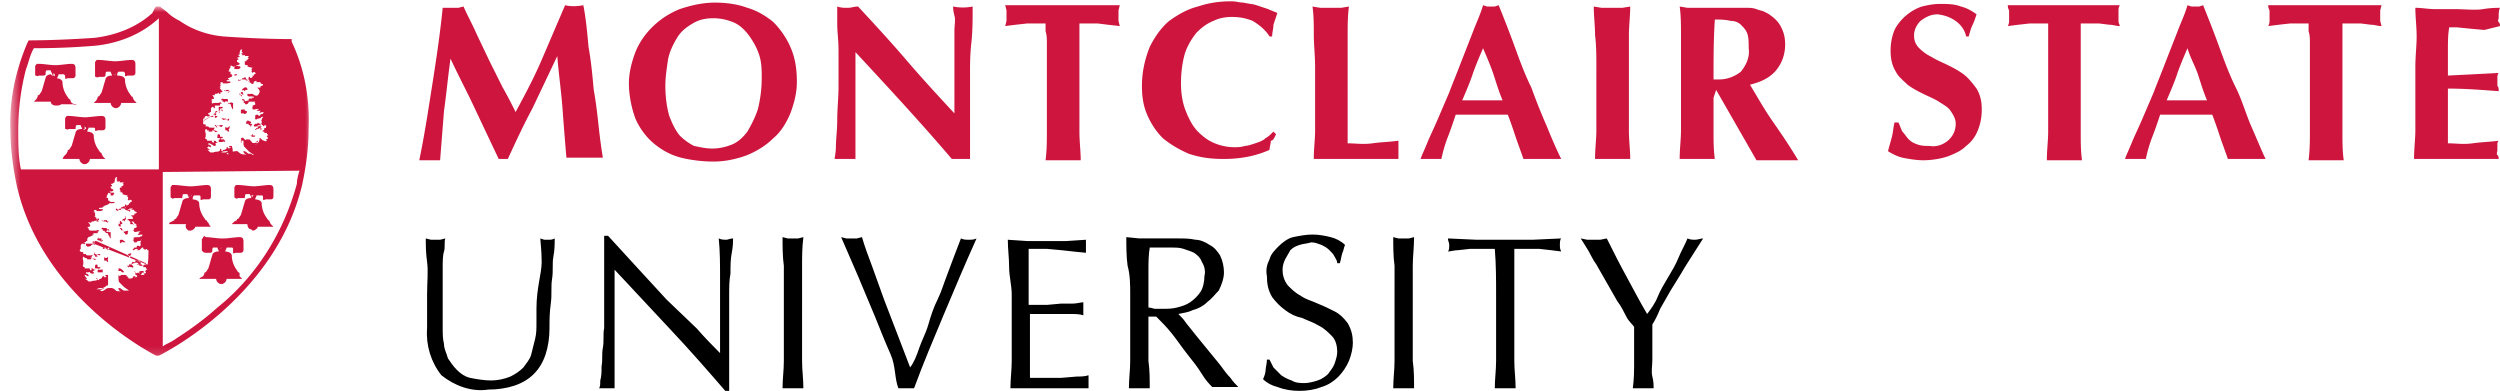
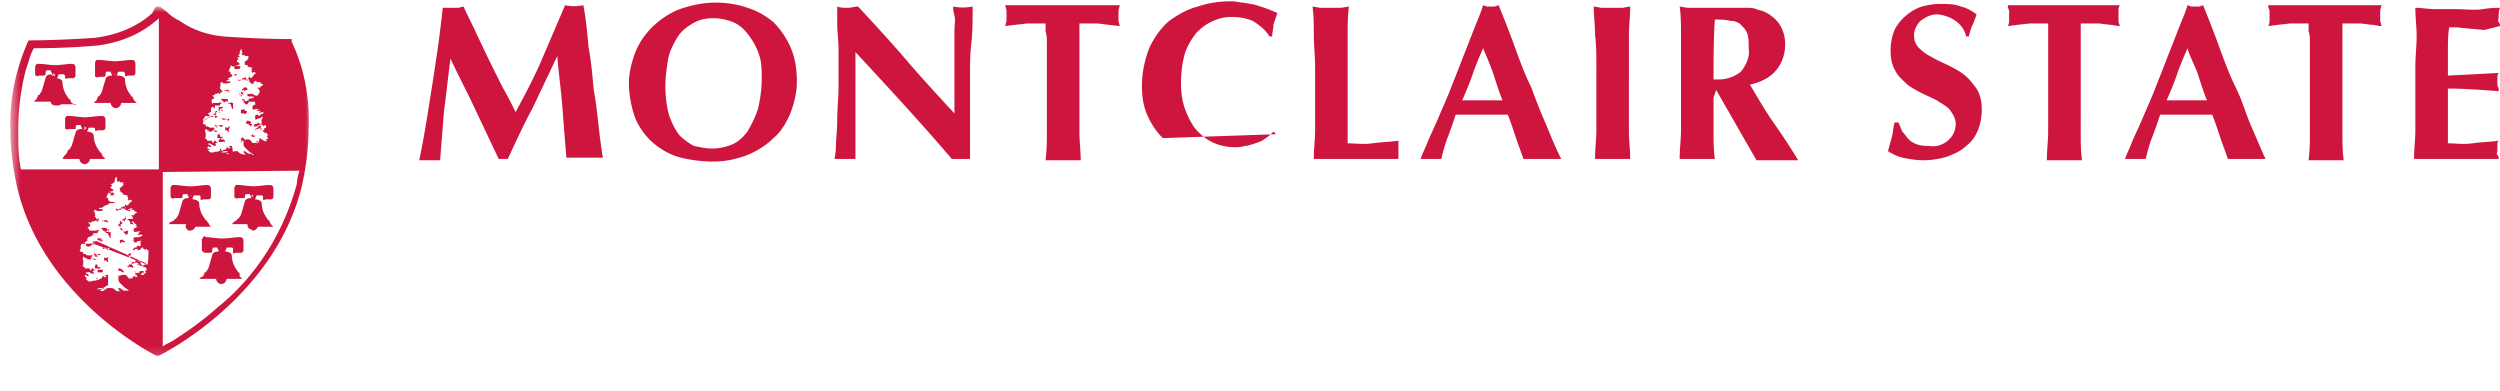
<svg xmlns="http://www.w3.org/2000/svg" width="307" height="48" fill="none">
  <g clip-path="url(#a)">
-     <path fill="#CD153E" d="M55.324 7.2c.96 2.08 2.079 4.16 3.038 6.24l2.878 6.08h1.12c.959-2.08 1.918-4.16 3.037-6.24l3.038-6.4c.16 2.08.48 4.32.64 6.4.16 2.24.32 4.16.48 6.08h4.477c-.16-.96-.32-2.08-.48-3.52-.16-1.44-.32-3.04-.64-4.8-.16-1.76-.32-3.52-.64-5.28-.16-1.76-.319-3.52-.639-5.12-.8.16-1.599.16-2.238 0l-2.879 6.72c-.959 2.24-2.078 4.32-3.197 6.4-.48-.96-.96-1.92-1.6-3.04l-1.598-3.2-1.6-3.36c-.479-1.12-1.118-2.24-1.598-3.36l-.64.16h-1.919c-.32 3.2-.799 6.4-1.279 9.44-.48 3.04-.96 6.24-1.599 9.28h2.559l.48-6.08c.32-2.24.479-4.16.799-6.4Zm21.906 3.04c0 1.44.32 3.04.799 4.32.48 1.12 1.28 2.24 2.239 3.04.959.8 2.078 1.44 3.357 1.76 1.28.32 2.719.48 3.998.48 1.439 0 2.878-.32 4.157-.8 1.12-.48 2.239-1.12 3.198-2.08.96-.8 1.599-1.92 2.079-3.04.48-1.28.799-2.56.799-3.84 0-1.44-.16-2.88-.8-4.32-.48-1.12-1.279-2.24-2.078-3.04-.96-.8-2.079-1.44-3.198-1.76C90.5.48 89.062.32 87.783.32c-1.44 0-2.879.32-4.318.8-2.398.96-4.477 2.88-5.436 5.28-.48 1.28-.8 2.56-.8 3.84Zm16.309-.64c0 1.28-.16 2.56-.48 3.84-.32.96-.8 1.92-1.279 2.72-.48.64-1.12 1.28-1.919 1.6-.8.32-1.599.48-2.398.48-.8 0-1.44-.16-2.239-.32a7.1 7.1 0 0 1-1.759-1.28c-.64-.8-.959-1.6-1.279-2.4-.32-1.12-.48-2.4-.48-3.68 0-1.12.16-2.08.32-3.2.16-.96.64-1.92 1.12-2.72.48-.8 1.119-1.28 1.918-1.76.8-.48 1.6-.64 2.559-.64.8 0 1.599.16 2.398.48.8.32 1.44.96 1.919 1.6.48.64.96 1.44 1.28 2.4.319.96.319 1.92.319 2.88Zm9.433-3.36v4.32c0 1.44-.16 2.88-.16 4.16 0 1.28-.16 2.4-.16 3.2 0 .8-.16 1.44-.16 1.6h2.559V6.4c4.157 4.48 8.154 8.8 11.832 13.12h2.238V9.12c0-1.28 0-2.4.16-3.84s.16-2.88.16-4.48a6.05 6.05 0 0 1-2.398 0c0 .16 0 .48.16 1.12.16.48 0 1.12 0 1.92v10.08c-2.079-2.24-3.998-4.32-5.917-6.56-1.918-2.24-3.837-4.32-5.916-6.56-.479 0-.799.16-1.279.16-.48 0-.799 0-1.279-.16v2.24c0 .8.16 1.92.16 3.2Zm25.584-.96v10.88c0 1.12 0 2.24-.16 3.52h4.317c0-1.12-.159-2.24-.159-3.52V2.88h2.238l1.279.16 1.439.16-.16-.64V1.28l.16-.64h-14.071l.16.64v1.28l-.16.64 1.28-.16 1.439-.16h2.238v.96c.16.48.16.96.16 1.44Zm28.142 11.2-.32-.32c-.32.32-.64.64-.959.8-.32.32-.8.48-1.28.64-.479.16-.959.32-1.279.32-.479.16-.959.16-1.279.16a6.41 6.41 0 0 1-2.398-.48c-.8-.32-1.439-.8-2.079-1.44-.64-.64-1.119-1.6-1.439-2.4-.48-1.12-.64-2.4-.64-3.52 0-1.28.16-2.56.48-3.68.32-.96.8-1.76 1.439-2.56.64-.64 1.279-1.12 2.079-1.44.639-.32 1.439-.48 2.238-.48.96 0 1.759.16 2.559.48.799.48 1.599 1.12 2.078 1.92h.32c0-.48.16-.96.16-1.44l.48-1.44c-.32-.16-.8-.32-1.12-.48l-1.439-.48c-.479-.16-.959-.16-1.599-.32-.479 0-.959-.16-1.439-.16-1.439 0-2.718.16-4.157.64-1.279.32-2.398.96-3.518 1.76-.959.8-1.759 1.92-2.398 3.2-.64 1.6-.959 3.2-.959 4.8 0 1.28.159 2.4.639 3.52s1.119 2.08 1.919 2.88c.959.8 2.079 1.44 3.198 1.92 1.439.48 2.718.64 4.317.64 1.919 0 3.837-.32 5.596-1.12 0-.32.16-.8.16-1.12.32 0 .48-.48.64-.8Zm4.797-8.16V16c0 1.12-.16 2.24-.16 3.52h10.393v-2.24c-1.119.16-2.079.16-3.198.32-1.119.16-2.079 0-3.038 0V4.32c0-1.12 0-2.4.16-3.52l-.959.16h-2.559l-.959-.16c.16 1.12.16 2.4.16 3.52s.16 2.56.16 4Zm30.219 11.2h-4.637c-.32-.96-.64-1.76-.959-2.72-.32-.96-.64-1.92-.96-2.72h-6.396c-.319.96-.639 1.92-.959 2.72-.32.8-.639 1.92-.799 2.72h-2.559c.16-.48.48-1.12.8-1.92.32-.8.799-1.76 1.279-2.88l1.439-3.36c.48-1.28.959-2.4 1.439-3.68L180.841 4c.48-1.28.96-2.24 1.279-3.36l.48.16h.959l.48-.16c.64 1.6 1.279 3.2 1.919 4.96.639 1.76 1.279 3.52 2.078 5.12.64 1.76 1.28 3.36 1.919 4.8.64 1.6 1.279 3.04 1.759 4Zm-9.594-13.6c-.479 1.12-.959 2.24-1.279 3.2-.32.96-.799 2.08-1.279 3.2h4.957c-.48-1.12-.8-2.24-1.12-3.2-.319-.96-.799-2.08-1.279-3.2Zm13.913 2.4V16c0 1.12-.16 2.24-.16 3.52h4.317c0-1.12-.16-2.24-.16-3.52V4.32c0-1.12.16-2.4.16-3.52l-.959.16h-2.559l-.959-.16c0 1.12.16 2.4.16 3.52.16 1.28.16 2.56.16 4Zm14.71 2.72 4.956 8.64h5.117c-.959-1.6-1.919-3.04-3.038-4.64-1.119-1.6-1.919-3.04-2.878-4.64 1.279-.32 2.398-.8 3.198-1.76.799-.96 1.119-2.08 1.119-3.2 0-.8-.16-1.44-.479-2.08-.32-.64-.8-1.12-1.28-1.44-.16-.16-.479-.32-.799-.48-.32-.16-.64-.16-.96-.32-.479-.16-.799-.16-1.279-.16h-7.195l-.959-.16c.16 1.12.16 2.4.16 3.52V16c0 1.12-.16 2.24-.16 3.52h4.317c-.16-1.12-.16-2.24-.16-3.52v-4l.32-.96Zm3.997-5.12c.16 1.12-.32 2.08-.959 2.88-.8.64-1.759.96-2.718.96h-.64c0-2.56 0-4.96.16-7.36.639 0 1.279 0 1.919.16.479 0 .959.16 1.279.48.32.32.639.64.799 1.12.16.48.16 1.12.16 1.76Zm26.702-1.44h.32c.16-.64.32-1.12.48-1.44.16-.32.32-.8.48-1.28-.64-.48-1.28-.8-1.919-.96-.8-.32-1.759-.32-2.559-.32-.799 0-1.598.16-2.238.32-1.439.48-2.718 1.6-3.358 2.88-.32.8-.48 1.6-.48 2.56s.16 1.76.64 2.56c.32.64.959 1.12 1.439 1.6.64.48 1.279.8 1.919 1.12.639.32 1.439.64 1.919.96.479.32 1.119.64 1.439 1.12.319.48.639.96.639 1.6 0 .8-.32 1.44-.799 1.92-.64.64-1.599.96-2.399.8-.479 0-.959 0-1.439-.16-.479-.16-.799-.32-1.119-.64-.32-.32-.48-.64-.8-.96-.159-.32-.319-.8-.479-1.12h-.48c-.16.64-.16 1.12-.32 1.76-.16.64-.319 1.12-.479 1.76.479.32 1.119.64 1.758.8.8.16 1.759.32 2.559.32.959 0 2.078-.16 3.038-.48.799-.32 1.599-.64 2.238-1.28.64-.48 1.12-1.12 1.439-1.92.32-.8.48-1.6.48-2.56s-.16-1.76-.639-2.56c-.48-.64-.96-1.28-1.599-1.76-.64-.48-1.28-.8-1.919-1.12-.64-.32-1.439-.64-1.919-.96-.64-.32-1.119-.64-1.599-1.12-.48-.48-.639-.96-.639-1.6 0-.64.319-1.28.799-1.76.64-.48 1.279-.8 2.079-.8 1.599.16 3.198 1.12 3.517 2.72Zm10.074.8v10.88c0 1.12-.16 2.24-.16 3.52h4.318c-.16-1.12-.16-2.24-.16-3.52V2.88h2.238l1.279.16c.48 0 .8.16 1.28.16 0-.16-.16-.32-.16-.64V1.28c0-.16 0-.32.16-.64H246.56c0 .16 0 .32.159.64v1.28c0 .16 0 .32-.159.64l1.279-.16 1.439-.16h2.238v2.4Zm26.703 14.24h-4.637c-.32-.96-.64-1.76-.959-2.72-.32-.96-.64-1.92-.96-2.72h-6.396c-.319.96-.639 1.92-.959 2.72-.32.8-.64 1.92-.799 2.72h-2.559c.16-.48.48-1.12.8-1.92.319-.8.799-1.76 1.279-2.88l1.439-3.36c.48-1.28.959-2.4 1.439-3.68L267.346 4c.48-1.28.959-2.24 1.279-3.36l.48.16h.959l.48-.16c.64 1.6 1.279 3.2 1.919 4.96.639 1.76 1.279 3.52 2.078 5.12.8 1.6 1.28 3.36 1.919 4.8.64 1.44 1.279 3.04 1.759 4Zm-9.594-13.6c-.479 1.12-.959 2.24-1.279 3.2-.32.96-.799 2.08-1.279 3.2h4.957c-.48-1.12-.8-2.24-1.12-3.2-.319-.96-.959-2.08-1.279-3.2Zm15.031-.64v10.88c0 1.12 0 2.24-.16 3.52h4.317c-.16-1.12-.16-2.24-.16-3.52V2.88h2.239l1.279.16c.48 0 .799.16 1.279.16l-.16-.64V1.28l.16-.64h-13.911c0 .16 0 .32.16.64v1.28c0 .16 0 .32-.16.64l1.279-.16 1.439-.16h2.239v.96c.16.48.16.96.16 1.44Zm12.951 3.039v7.68c0 1.12-.16 2.24-.16 3.52h10.393c0-.16.001-.32-.159-.48-.16-.16 0-.32 0-.64v-.64c0-.16 0-.32.159-.48-1.119.16-2.078.16-3.197.32-1.12.16-2.079 0-3.038 0v-6.72c2.078 0 4.157.16 6.235.32 0-.32.001-.48-.159-.64v-.96c0-.16 0-.48.159-.64l-3.038.16-3.197.16v-3.04c0-1.12 0-1.92.159-2.88h.96l1.599.16 1.759.16 1.918-.48c0-.16 0-.32-.16-.48-.159-.16 0-.32 0-.64s.001-.8.16-1.12c-.319 0-1.119 0-2.078.16-.96.16-2.239 0-3.518 0h-2.398c-.8 0-1.599-.16-2.399-.16 0 1.12.16 2.4.16 3.52s-.16 2.4-.16 3.84Z" />
-     <path fill="#000" d="M65.877 37.92v1.76c0 .64 0 1.28-.16 1.92l-.48 1.92c-.16.64-.639 1.12-.959 1.6-.48.48-.96.8-1.599 1.12-.8.32-1.599.48-2.398.48-.8 0-1.759-.16-2.558-.32-.64-.16-1.12-.48-1.6-.96s-.799-.96-1.119-1.44c-.16-.64-.48-1.12-.48-1.76-.16-.64-.16-1.28-.16-1.92v-7.36c0-.8 0-1.6.16-2.08s0-1.12.16-1.6l-.639.16h-1.12l-.639-.16c0 .8 0 1.76.16 2.88.16 1.12 0 2.56 0 4v4.16c-.16 2.08.48 4.16 1.759 5.76 1.599 1.28 3.678 2.08 5.756 1.76 1.12 0 2.239-.16 3.198-.48.96-.32 1.759-.8 2.399-1.44.64-.64 1.119-1.44 1.439-2.4.32-.96.48-2.08.48-3.2 0-.96 0-1.92.16-3.04.159-1.12 0-2.08.159-3.04.16-.96 0-1.92.16-2.72.16-.8.16-1.6.16-2.24-.32.16-.48.16-.8.16h-.48l-.479-.16c0 .48.16 1.44.16 2.88s-.64 3.2-.64 5.76Zm23.185 10.079h.48v-11.84c0-.8 0-1.76.16-2.56 0-.96 0-1.76.16-2.56.159-.8.159-1.44.159-1.76-.32 0-.64.16-.8.16-.32 0-.639 0-.959-.16.16 1.6.16 3.2.16 4.96v9.12c-.8-.8-1.759-1.76-2.878-3.04l-3.678-3.52-3.677-4-3.518-3.84h-.48v11.36c-.16.64 0 1.6-.16 2.4-.16.8 0 1.44-.16 2.24 0 .64 0 1.28-.16 1.76 0 .48 0 .8-.16.96h1.92v-14.56c2.238 2.4 4.636 4.96 6.875 7.36 2.558 2.72 4.637 5.12 6.716 7.52Zm7.195-11.839v8.16c0 1.12-.16 2.24-.16 3.36h2.558c0-1.12-.16-2.24-.16-3.36V32.64c0-1.12 0-2.24.16-3.52l-.64.16h-1.279l-.64-.16c0 1.12 0 2.4.16 3.52v3.52Zm14.07 11.52h1.919c1.119-3.04 2.399-6.08 3.678-9.12 1.279-3.04 2.558-6.08 3.997-9.28-.32.16-.639.16-.959.16-.32 0-.64 0-.96-.16l-.799 2.08c-.32.8-.64 1.76-.959 2.56-.32.8-.64 1.92-1.12 2.88-.479.96-.799 1.92-1.119 3.04-.32 1.12-.799 1.92-1.119 2.88-.32.96-.64 1.76-1.12 2.4l-1.598-4.16-1.599-4.16c-.48-1.28-.96-2.72-1.44-4-.479-1.28-.959-2.56-1.279-3.68l-.639.16h-1.279l-.64-.16 2.079 4.8 2.078 4.96c.64 1.6 1.279 3.2 1.919 4.64.64 1.44.48 3.04.959 4.16Zm13.912-11.52v8.16c0 1.12-.159 2.24-.159 3.36h9.593v-1.6c-.479.16-.959.16-1.439.16l-1.919.16h-3.837v-7.84h4.957c.639 0 1.119 0 1.599.16v-1.6c-.32 0-.8.16-1.279.16h-1.44l-1.758.16h-2.239v-6.88h2.239l1.758.16 1.44.16 1.599.16v-1.6l-2.399.16h-4.797l-2.398-.16c0 1.12.16 2.24.16 3.36 0 1.12.319 2.24.319 3.36Zm16.789 1.6v-4.48c0-.96 0-1.92.16-2.88h2.718c.48 0 .959 0 1.439.16.48.16.959.32 1.279.48.48.32.8.64.96 1.12.319.48.479 1.12.319 1.76 0 .64-.16 1.44-.479 1.92-.32.48-.8.96-1.28 1.28-.479.32-.959.48-1.598.64-.64.16-1.12.16-1.759.16h-.96c-.16 0-.479-.16-.799-.16Zm-2.239-1.6v8.16c0 1.12-.16 2.24-.16 3.36h2.559c0-1.12 0-2.24-.16-3.36v-5.44h.959c.64.64 1.279 1.28 1.919 2.08.64.8 1.279 1.76 1.919 2.56.639.8 1.279 1.6 1.759 2.4.479.8.959 1.28 1.279 1.6h3.198c-.32-.32-.64-.64-.96-1.12-.479-.48-.799-.96-1.279-1.6l-1.439-1.76-1.439-1.76-1.279-1.6c-.32-.48-.64-.8-.96-1.12.64-.16 1.12-.16 1.759-.48.64-.16 1.279-.48 1.759-.96.64-.48.959-.96 1.439-1.44.32-.64.64-1.44.64-2.24 0-.64-.16-1.44-.48-2.08-.32-.48-.64-.96-1.279-1.28-.48-.32-1.119-.64-1.759-.64-.64-.16-1.439-.16-2.079-.16h-4.796l-1.599-.16c0 1.12 0 2.4.159 3.52.32 1.12.32 2.4.32 3.52Zm17.109 8h-.32c0 .48-.16.96-.16 1.28 0 .32-.159.8-.319 1.12.479.48 1.119.8 1.758.96.8.32 1.759.48 2.719.48.959 0 1.918-.16 2.718-.48 1.599-.48 2.718-1.76 3.358-3.2.32-.8.479-1.6.479-2.24 0-.8-.159-1.6-.639-2.4-.48-.64-.96-1.12-1.599-1.44-.64-.32-1.279-.64-2.079-.96-.639-.32-1.439-.48-2.078-.96-.64-.32-1.12-.8-1.599-1.28-.48-.64-.64-1.28-.64-1.92 0-.48.16-.96.32-1.28.16-.32.48-.8.639-1.12.32-.32.64-.48 1.12-.64.479-.16.959-.16 1.439-.32.479 0 .799.16 1.279.32.32.16.64.32.959.64.32.32.48.48.64.8.16.32.32.48.32.8h.319c.16-.48.16-.8.32-1.28.16-.32.16-.64.32-.96-.48-.48-1.119-.8-1.759-.96-.639-.16-1.439-.32-2.238-.32-.8 0-1.599.16-2.399.32-.639.16-1.279.64-1.759 1.12-.479.48-.959.96-1.119 1.6-.32.64-.48 1.28-.32 2.08 0 .96.16 1.76.64 2.56.48.64.959 1.12 1.599 1.6.639.48 1.279.8 2.079.96.639.32 1.279.48 2.078.96.64.32 1.119.8 1.599 1.28s.64 1.28.64 1.92c0 .48-.16.96-.32 1.44s-.48.8-.8 1.28c-.319.32-.799.64-1.279.8-.479.16-1.119.32-1.599.32-.479 0-1.119 0-1.599-.32-.479-.16-.799-.32-1.279-.64l-.959-.96-.48-.96Zm15.351-8v8.16c0 1.12-.16 2.24-.16 3.36h2.558c0-1.12 0-2.24-.16-3.36V32.64c0-1.12.16-2.24.16-3.52l-.639.16h-1.28l-.639-.16c0 1.12 0 2.4.16 3.52v3.52Zm12.472 0v8.16c0 1.12-.16 2.24-.16 3.36h2.558c0-1.12-.16-2.24-.16-3.36V30.56h3.038l1.439.16 1.28.16c-.16-.32-.16-.48-.16-.8 0-.32 0-.64.16-.8l-3.518.16h-6.876l-3.517-.16c0 .32.16.48.16.8 0 .32 0 .64-.16.8.319 0 .799-.16 1.279-.16l1.439-.16h3.038c.16 1.92.16 3.84.16 5.6Zm16.949 4v4.16c0 1.12 0 2.24-.16 3.36h2.558c0-.32 0-.8-.159-1.44-.16-.64 0-1.28 0-2.08v-4.32c.319-.48.639-1.12.959-1.92l1.279-2.24c.48-.8 1.119-1.76 1.759-2.88l2.238-3.52c-.319 0-.639.16-.959.16-.32 0-.639 0-.959-.16-.32.8-.8 1.6-1.12 2.4-.319.8-.799 1.6-1.279 2.4-.479.8-.959 1.6-1.279 2.4-.32.8-.799 1.44-1.279 2.08-.959-1.6-1.759-3.2-2.558-4.64-.8-1.44-1.599-3.04-2.399-4.64l-.799.16h-1.599l-.8-.16.8 1.28c.32.48.639 1.28 1.119 1.92l1.279 2.24 1.279 2.24c.48.64.8 1.28 1.12 1.92.319.64.799.96.959 1.28Z" />
+     <path fill="#CD153E" d="M55.324 7.2c.96 2.08 2.079 4.16 3.038 6.24l2.878 6.08h1.12c.959-2.08 1.918-4.16 3.037-6.24l3.038-6.4c.16 2.08.48 4.32.64 6.4.16 2.24.32 4.16.48 6.08h4.477c-.16-.96-.32-2.08-.48-3.52-.16-1.44-.32-3.04-.64-4.8-.16-1.76-.32-3.52-.64-5.28-.16-1.76-.319-3.52-.639-5.12-.8.16-1.599.16-2.238 0l-2.879 6.72c-.959 2.24-2.078 4.32-3.197 6.4-.48-.96-.96-1.92-1.6-3.04l-1.598-3.2-1.6-3.36c-.479-1.12-1.118-2.24-1.598-3.36l-.64.16h-1.919c-.32 3.2-.799 6.4-1.279 9.44-.48 3.04-.96 6.24-1.599 9.28h2.559l.48-6.08c.32-2.24.479-4.16.799-6.4Zm21.906 3.04c0 1.44.32 3.04.799 4.32.48 1.12 1.28 2.24 2.239 3.04.959.8 2.078 1.44 3.357 1.76 1.28.32 2.719.48 3.998.48 1.439 0 2.878-.32 4.157-.8 1.12-.48 2.239-1.12 3.198-2.08.96-.8 1.599-1.92 2.079-3.04.48-1.28.799-2.56.799-3.84 0-1.44-.16-2.88-.8-4.32-.48-1.12-1.279-2.24-2.078-3.04-.96-.8-2.079-1.44-3.198-1.76C90.5.48 89.062.32 87.783.32c-1.44 0-2.879.32-4.318.8-2.398.96-4.477 2.88-5.436 5.28-.48 1.28-.8 2.56-.8 3.84Zm16.309-.64c0 1.28-.16 2.56-.48 3.84-.32.96-.8 1.92-1.279 2.72-.48.64-1.12 1.28-1.919 1.6-.8.32-1.599.48-2.398.48-.8 0-1.44-.16-2.239-.32a7.1 7.1 0 0 1-1.759-1.28c-.64-.8-.959-1.6-1.279-2.4-.32-1.12-.48-2.4-.48-3.68 0-1.12.16-2.08.32-3.2.16-.96.64-1.92 1.12-2.72.48-.8 1.119-1.28 1.918-1.76.8-.48 1.6-.64 2.559-.64.8 0 1.599.16 2.398.48.8.32 1.44.96 1.919 1.6.48.64.96 1.44 1.28 2.4.319.96.319 1.92.319 2.88Zm9.433-3.36v4.32c0 1.44-.16 2.88-.16 4.16 0 1.28-.16 2.4-.16 3.2 0 .8-.16 1.44-.16 1.6h2.559V6.4c4.157 4.48 8.154 8.8 11.832 13.12h2.238V9.12c0-1.28 0-2.4.16-3.84s.16-2.88.16-4.48a6.05 6.05 0 0 1-2.398 0c0 .16 0 .48.16 1.12.16.48 0 1.12 0 1.92v10.08c-2.079-2.24-3.998-4.32-5.917-6.56-1.918-2.24-3.837-4.32-5.916-6.56-.479 0-.799.16-1.279.16-.48 0-.799 0-1.279-.16v2.24c0 .8.16 1.92.16 3.2Zm25.584-.96v10.88c0 1.12 0 2.24-.16 3.52h4.317c0-1.12-.159-2.24-.159-3.52V2.88h2.238l1.279.16 1.439.16-.16-.64V1.28l.16-.64h-14.071l.16.64v1.28l-.16.64 1.28-.16 1.439-.16h2.238v.96c.16.48.16.96.16 1.44Zm28.142 11.2-.32-.32c-.32.32-.64.64-.959.8-.32.32-.8.48-1.28.64-.479.16-.959.32-1.279.32-.479.16-.959.16-1.279.16a6.41 6.41 0 0 1-2.398-.48c-.8-.32-1.439-.8-2.079-1.44-.64-.64-1.119-1.6-1.439-2.4-.48-1.12-.64-2.4-.64-3.52 0-1.28.16-2.56.48-3.68.32-.96.8-1.76 1.439-2.56.64-.64 1.279-1.12 2.079-1.44.639-.32 1.439-.48 2.238-.48.96 0 1.759.16 2.559.48.799.48 1.599 1.12 2.078 1.92h.32c0-.48.16-.96.16-1.44l.48-1.44c-.32-.16-.8-.32-1.12-.48l-1.439-.48c-.479-.16-.959-.16-1.599-.32-.479 0-.959-.16-1.439-.16-1.439 0-2.718.16-4.157.64-1.279.32-2.398.96-3.518 1.76-.959.8-1.759 1.92-2.398 3.2-.64 1.6-.959 3.2-.959 4.8 0 1.28.159 2.4.639 3.52s1.119 2.08 1.919 2.88Zm4.797-8.16V16c0 1.12-.16 2.24-.16 3.52h10.393v-2.24c-1.119.16-2.079.16-3.198.32-1.119.16-2.079 0-3.038 0V4.32c0-1.12 0-2.4.16-3.52l-.959.16h-2.559l-.959-.16c.16 1.12.16 2.4.16 3.52s.16 2.56.16 4Zm30.219 11.2h-4.637c-.32-.96-.64-1.76-.959-2.72-.32-.96-.64-1.92-.96-2.72h-6.396c-.319.96-.639 1.92-.959 2.72-.32.8-.639 1.92-.799 2.72h-2.559c.16-.48.48-1.12.8-1.92.32-.8.799-1.76 1.279-2.88l1.439-3.36c.48-1.28.959-2.4 1.439-3.68L180.841 4c.48-1.28.96-2.24 1.279-3.36l.48.16h.959l.48-.16c.64 1.6 1.279 3.2 1.919 4.96.639 1.76 1.279 3.52 2.078 5.12.64 1.76 1.28 3.36 1.919 4.8.64 1.6 1.279 3.04 1.759 4Zm-9.594-13.6c-.479 1.12-.959 2.24-1.279 3.2-.32.96-.799 2.08-1.279 3.2h4.957c-.48-1.12-.8-2.24-1.12-3.2-.319-.96-.799-2.08-1.279-3.2Zm13.913 2.4V16c0 1.12-.16 2.24-.16 3.52h4.317c0-1.12-.16-2.24-.16-3.52V4.32c0-1.12.16-2.4.16-3.52l-.959.16h-2.559l-.959-.16c0 1.12.16 2.4.16 3.52.16 1.28.16 2.56.16 4Zm14.71 2.72 4.956 8.64h5.117c-.959-1.6-1.919-3.04-3.038-4.64-1.119-1.6-1.919-3.04-2.878-4.64 1.279-.32 2.398-.8 3.198-1.76.799-.96 1.119-2.08 1.119-3.2 0-.8-.16-1.44-.479-2.08-.32-.64-.8-1.12-1.28-1.44-.16-.16-.479-.32-.799-.48-.32-.16-.64-.16-.96-.32-.479-.16-.799-.16-1.279-.16h-7.195l-.959-.16c.16 1.12.16 2.4.16 3.52V16c0 1.12-.16 2.24-.16 3.52h4.317c-.16-1.12-.16-2.24-.16-3.52v-4l.32-.96Zm3.997-5.12c.16 1.12-.32 2.08-.959 2.88-.8.64-1.759.96-2.718.96h-.64c0-2.56 0-4.96.16-7.36.639 0 1.279 0 1.919.16.479 0 .959.16 1.279.48.32.32.639.64.799 1.12.16.48.16 1.12.16 1.76Zm26.702-1.44h.32c.16-.64.32-1.12.48-1.44.16-.32.32-.8.48-1.28-.64-.48-1.28-.8-1.919-.96-.8-.32-1.759-.32-2.559-.32-.799 0-1.598.16-2.238.32-1.439.48-2.718 1.6-3.358 2.88-.32.8-.48 1.6-.48 2.56s.16 1.76.64 2.56c.32.64.959 1.12 1.439 1.6.64.48 1.279.8 1.919 1.12.639.32 1.439.64 1.919.96.479.32 1.119.64 1.439 1.12.319.48.639.96.639 1.6 0 .8-.32 1.44-.799 1.92-.64.64-1.599.96-2.399.8-.479 0-.959 0-1.439-.16-.479-.16-.799-.32-1.119-.64-.32-.32-.48-.64-.8-.96-.159-.32-.319-.8-.479-1.12h-.48c-.16.64-.16 1.12-.32 1.76-.16.64-.319 1.12-.479 1.76.479.32 1.119.64 1.758.8.8.16 1.759.32 2.559.32.959 0 2.078-.16 3.038-.48.799-.32 1.599-.64 2.238-1.28.64-.48 1.12-1.12 1.439-1.92.32-.8.48-1.6.48-2.56s-.16-1.76-.639-2.56c-.48-.64-.96-1.28-1.599-1.76-.64-.48-1.28-.8-1.919-1.12-.64-.32-1.439-.64-1.919-.96-.64-.32-1.119-.64-1.599-1.12-.48-.48-.639-.96-.639-1.6 0-.64.319-1.28.799-1.76.64-.48 1.279-.8 2.079-.8 1.599.16 3.198 1.12 3.517 2.72Zm10.074.8v10.88c0 1.12-.16 2.24-.16 3.52h4.318c-.16-1.12-.16-2.24-.16-3.52V2.88h2.238l1.279.16c.48 0 .8.16 1.28.16 0-.16-.16-.32-.16-.64V1.28c0-.16 0-.32.16-.64H246.56c0 .16 0 .32.159.64v1.28c0 .16 0 .32-.159.64l1.279-.16 1.439-.16h2.238v2.4Zm26.703 14.24h-4.637c-.32-.96-.64-1.76-.959-2.72-.32-.96-.64-1.92-.96-2.72h-6.396c-.319.96-.639 1.92-.959 2.72-.32.8-.64 1.92-.799 2.72h-2.559c.16-.48.48-1.12.8-1.92.319-.8.799-1.76 1.279-2.88l1.439-3.36c.48-1.28.959-2.4 1.439-3.68L267.346 4c.48-1.28.959-2.24 1.279-3.36l.48.16h.959l.48-.16c.64 1.6 1.279 3.2 1.919 4.96.639 1.76 1.279 3.52 2.078 5.12.8 1.6 1.28 3.36 1.919 4.8.64 1.44 1.279 3.04 1.759 4Zm-9.594-13.6c-.479 1.12-.959 2.24-1.279 3.2-.32.96-.799 2.08-1.279 3.2h4.957c-.48-1.12-.8-2.24-1.12-3.2-.319-.96-.959-2.08-1.279-3.2Zm15.031-.64v10.88c0 1.12 0 2.24-.16 3.52h4.317c-.16-1.12-.16-2.24-.16-3.52V2.88h2.239l1.279.16c.48 0 .799.16 1.279.16l-.16-.64V1.28l.16-.64h-13.911c0 .16 0 .32.16.64v1.28c0 .16 0 .32-.16.64l1.279-.16 1.439-.16h2.239v.96c.16.48.16.96.16 1.44Zm12.951 3.039v7.68c0 1.12-.16 2.24-.16 3.52h10.393c0-.16.001-.32-.159-.48-.16-.16 0-.32 0-.64v-.64c0-.16 0-.32.159-.48-1.119.16-2.078.16-3.197.32-1.12.16-2.079 0-3.038 0v-6.72c2.078 0 4.157.16 6.235.32 0-.32.001-.48-.159-.64v-.96c0-.16 0-.48.159-.64l-3.038.16-3.197.16v-3.04c0-1.12 0-1.92.159-2.88h.96l1.599.16 1.759.16 1.918-.48c0-.16 0-.32-.16-.48-.159-.16 0-.32 0-.64s.001-.8.16-1.12c-.319 0-1.119 0-2.078.16-.96.16-2.239 0-3.518 0h-2.398c-.8 0-1.599-.16-2.399-.16 0 1.12.16 2.4.16 3.52s-.16 2.4-.16 3.84Z" />
    <mask id="b" width="38" height="44" x="1" y="0" maskUnits="userSpaceOnUse" style="mask-type:luminance">
      <path fill="#fff" d="M38.375.8H1.44v43.04h36.936V.8Z" />
    </mask>
    <g mask="url(#b)">
      <path fill="#CD153E" d="M24.945 29.12c0 .16-.16.16-.16.32v1.28s0 .16.16.16c0 .16.32.16.32.16h.479s.32 0 .32-.16 0-.48.16-.48h.48c0 .16.16.32.16.48-.8 0-.8.48-.8.48-.16.48-.32 1.12-.48 1.6l-.32.48c-.16 0-.16 0-.16.16l-.16.32-.32.16-.16.16h2.08c0 .32.32.64.64.64.319 0 .639-.32.639-.64h1.918l-.16-.16-.16-.16v-.32c0-.16-.16-.16-.16-.16l-.32-.48a3.095 3.095 0 0 1-.479-1.6s0-.48-.96-.48h.16c0-.16.16-.32.16-.48h.64s.16 0 .16.16v.48c0 .16.32 0 .32 0h.64c.16 0 .32-.16.32-.32v-.96c0-.32 0-.64-.48-.64s-1.44.16-1.92.16h-.319c-.48 0-1.439-.16-1.919-.16-.16-.16-.16-.16-.32 0Zm2.238 1.28.16.16v.16-.48l-.16.16Zm0 0c0 .16 0 .16 0 0 0 .16-.16.16 0 0-.16.16-.16.16 0 0Zm-14.55-11.2-.16-.32c0-.16-.16-.16-.16-.16l-.32-.48c-.32-.48-.48-1.12-.48-1.6 0 0 0-.48-.96-.48h.16c0-.16.16-.32.16-.48h.64s.16 0 .16.16V16c0 .16.32 0 .32 0h.64c.16 0 .32-.16.32-.32v-.8c0-.32 0-.64-.48-.64s-1.6.16-1.92.16h-.159c-.48 0-1.44-.16-1.919-.16h-.32c0 .16-.16.16-.16.32v1.12c0 .16 0 .16.16.16 0 .16.32 0 .32 0h.8s0-.48.16-.48h.48c0 .16.16.32.16.48-.8 0-.8.48-.8.48-.16.48-.32 1.12-.48 1.6l-.32.48c-.16 0-.16 0-.16.16l-.16.32-.32.32-.16.32h2.08c0 .32.32.64.639.64.32 0 .64-.32.64-.64h1.918l-.16-.16-.16-.16Zm-2.24-3.2c-.16 0-.16 0 0 0l-.16-.16h.16V16Zm0-.16v-.32l.16.16v.16h-.16ZM31.02 28.32c.32 0 .64-.32.64-.48h1.918l-.16-.16-.16-.16-.16-.32c0-.16-.16-.16-.16-.16l-.32-.48c-.32-.48-.48-1.12-.48-1.6 0 0 0-.48-.959-.48h.16c0-.16.16-.32.16-.48h.64s.16 0 .16.16v.32c0 .16.32 0 .32 0h.64c.319 0 .319-.32.319-.32v-.8c0-.32 0-.64-.48-.64s-1.439.16-1.918.16c-.48 0-1.44-.16-1.92-.16h-.32c0 .16-.159.16-.159.32v1.12s0 .16.16.16c0 .16.32 0 .32 0h.8s0-.48.16-.48h.479c0 .16.16.32.16.48-.8 0-.8.48-.8.48-.16.48-.32 1.12-.48 1.6l-.32.48c-.16 0-.16 0-.16.16l-.319.16-.16.16-.16.16h1.919c0 .32.16.64.48.64l.16.16Zm0-4.48c0 .16.16.16.16.16-.16 0-.16.16-.16.32v-.48Zm-.16.16h.16v.16s-.16 0-.16-.16ZM9.115 12.8l-.32-.16-.16-.32c0-.16-.16-.16-.16-.16l-.32-.48c-.32-.48-.48-1.12-.48-1.6 0 0 0-.48-.959-.48h.32c0-.16.16-.32.16-.48h.64l.16.16v.32c0 .16.32 0 .32 0h.639c.16 0 .32-.16.32-.32v-.8c0-.32 0-.64-.48-.64S7.356 8 6.876 8h-.16c-.48 0-1.439-.16-1.918-.16h-.32c0 .16-.16.16-.16.32v.96c0 .16 0 .16.16.16 0 .16.32 0 .32 0h.48s.32 0 .32-.16 0-.48.159-.48h.48c0 .16.16.32.16.48-.8 0-.8.48-.8.48-.16.48-.32 1.12-.48 1.6l-.32.48c-.16 0-.16 0-.16.16l-.16.32-.159.16-.16.16h2.079c0 .32.32.48.64.48.16 0 .479 0 .639-.16h1.919c-.32.16-.48 0-.32 0ZM6.397 9.28l-.16-.16h.16c.16.16.16.16 0 .16Zm.16 0v-.32l.16.16v.16c0 .16-.16 0-.16 0Zm5.116-.8v.8c0 .16 0 .16.16.16 0 .16.32 0 .32 0h.48s.32 0 .32-.16 0-.48.16-.48h.479c0 .16.16.32.16.48-.8 0-.8.48-.8.48-.16.48-.32 1.12-.48 1.6l-.32.48c-.159 0-.159 0-.159.16l-.16.32-.16.16-.16.16h2.079c0 .32.32.64.64.64s.64-.32.64-.64h1.918l-.16-.16-.16-.16-.16-.32c0-.16-.16-.16-.16-.16l-.32-.48c-.32-.48-.48-1.12-.48-1.6 0 0 0-.48-.959-.48 0-.16 0-.32.16-.48h.64l.16.16v.32c0 .16.32 0 .32 0h.64c.159 0 .319-.16.319-.32V8c0-.32 0-.64-.48-.64s-1.439.16-1.918.16h-.16c-.48 0-1.44-.16-1.92-.16h-.319c0 .16-.16.16-.16.32v.8Zm2.399.48.16.16-.16.16c.16 0 .16-.16 0-.32Zm0 .16c0 .16-.16.16 0 0Zm9.274 19.2c.32 0 .64-.32.64-.48h1.918l-.16-.16-.16-.32-.16-.16c0-.16-.16-.16-.16-.16l-.32-.48c-.32-.48-.48-1.12-.48-1.6 0 0 0-.48-.958-.48h.16c0-.16 0-.32.16-.48h.639s.16 0 .16.16v.32c0 .16.32 0 .32 0h.64c.319 0 .319-.32.319-.32v-.8c0-.32 0-.64-.48-.64s-1.439.16-1.918.16h-.16c-.48 0-1.44-.16-1.92-.16h-.319c0 .16-.16.16-.16.32v1.12s0 .16.16.16c0 .16.32 0 .32 0h.96s0-.48.16-.48h.479c0 .16.16.32.16.48-.8 0-.8.48-.8.48-.16.48-.32 1.12-.48 1.6l-.32.48c-.16 0-.16 0-.16.16l-.319.16-.32.16v.16h2.079c-.16.32 0 .64.32.8h.16Zm0-4.48.16.16v.16s0-.16-.16-.32Zm-.16.16c.16.16.16 0 0 0 .16.16 0 .16 0 0Zm6.236-12.32c.16 0 .16 0 .16.16.16 0 .16-.16 0-.16 0 0 .16-.16-.16 0 0-.16 0-.16.16-.32 0 0-.32.16-.16.32Zm-1.12.96h-.32c0 .16.16 0 .32.16s0 .32.16.32c0 .16 0 .16.16.32v-.8c-.16 0-.32-.16-.32 0Zm-.8-1.6c0 .16.32.16.32.16s.32 0 .32-.16h-.16c-.16 0-.32 0-.16.16l-.32-.16Zm2.4 5.92c-.32-.16-.16-.16-.16 0h-.16c0 .16.16.48 0 .64v-.32c0-.16 0 0 .16 0h.16c0 .16.16.16.32.16 0-.16-.32-.48-.32-.48Zm.799-2.08s-.48-.16-.32 0c-.16 0-.16.16-.16.32h.32c0 .16 0 .16-.16.16h.16s.32 0 .16.16h.16v-.16h.16l-.16-.16h-.16l.16-.16-.16-.16c0 .16 0 .16 0 0-.16.16-.16 0 0 0Zm.32 1.6c-.16 0-.16 0 0 0-.16.16-.16.32-.16.32 0-.16-.16-.16-.32-.16h.32c0 .16.16.16.32.16 0 0 .16 0 .16-.16h-.32c.16-.16 0-.16 0-.16Zm-.96-2.88v-.16h-.32s-.16 0-.16.16v.48-.16h.32s.16.16.32 0c.32-.32-.16-.32-.16-.32Zm-2.878 0c.16.16.16 0 .16-.16l-.16.16c0-.16 0-.16 0 0v-.32h.16v-.16h-.48v.48c0 .16.16 0 .16-.32.16.16.16.32.16.32-.16 0-.32 0-.16.32-.16-.16-.16-.16-.32-.16h.16v.16c0-.16.16-.32.32-.32Zm.32 3.52h-.32c-.16 0 0-.16 0-.16h.16v-.16h-.32c0-.16 0-.32-.16-.32s-.16.16-.16.32c-.16.32.48 0 .32.32-.16 0-.16 0-.16.16v.16h.48c0-.16.16 0 .32 0l-.16-.32.16.16c0-.16-.16 0-.16-.16Zm2.238-4.96v.16h.16s0 .16.16.16c0-.16 0-.32-.32-.32Zm-1.599 3.36-.16.16h-.16s-.16-.16-.16 0V16h.16c.16 0 0 .16.32.16 0 0 0-.32-.16-.32h.16s.16-.48 0-.32Zm-.16-4.16h-.48.48c.32 0 .16-.32.16-.16h.16c.16 0-.32 0-.32.16Zm-1.438 4.16c0 .16.16.16.16.16s-.16-.16 0-.32c0 .16.32 0 .32.16.16.16.319 0 .319-.16h-.16c-.16 0-.32 0-.16.16-.16 0-.32-.16-.48 0v-.16h-.16.16-.16s0 .16.16.16Zm2.878-5.6c0-.16.32-.16.48-.16h.16c.16 0 .16.16.319.16v-.16h-.16c0-.32-.16-.32-.32-.16-.16 0-.16 0-.16.16l-.32.16c0-.16-.16-.16-.16-.16v.16h.16Zm.64.8c-.16.16-.32.16-.32.32s.16 0 .16 0l.16.16c.16 0 0-.16 0-.16h.319c0-.16 0-.32-.32-.32Zm-.32.8c0 .16.16.16.16 0h-.16c.16 0 .16-.32 0-.16 0-.16-.16 0-.16 0v.16h.16Zm-1.76 3.36.16-.16v-.16c-.16 0-.16.16-.32.16 0 0 0-.16-.16-.16h-.16v-.16.16c-.159 0-.159-.16-.319 0h.16v.16h.16c.32-.16.48 0 .48.16Zm0-2.56c0-.16 0-.16-.16-.16h-.32c-.159 0-.319-.16-.319.16h.16c0 .32 0 .16.16.16.16.16 0 .16 0 .16l.16-.16s.16-.16.16 0h.16v-.16Zm1.92.16c0 .16.16.16.16.16 0 .32.479.16.479-.16v-.16l-.64.16c.48 0 .32 0 0 0Zm-15.35 13.28c0-.16.32-.16.479-.16h.16c.16 0 .16.16.32.16v-.16h-.16c0-.32-.16-.32-.32-.16-.16 0-.16 0-.16.16v.16h-.32c-.16 0-.16-.16-.32-.16v.16c.16.16.32.16.32 0Zm-1.28 2.72c0 .16 0 .16 0 0h-.32c0 .16.16.16.32.16 0 0 0 .32.16.32 0 .16 0 .16.16.32v-.8c-.16.16-.32-.16-.32 0Zm0 2.24c.16-.16.16-.32.16-.32-.16 0-.16.16-.32.16l-.16-.16h-.48.16v.16h.16c0-.16.32 0 .48.16Zm.16-2.56h-.32c0-.16 0-.16-.16-.16h-.16c-.16 0-.32-.16-.32.16h.16c0 .32 0 .16.16.16.16.16 0 .16.16.16s.16-.16.16-.16.16-.16.16 0h.16c0 .16-.16-.16 0-.16Zm-.96 4.96h-.32v-.16h.16v-.16h-.319c0-.16 0-.32-.16-.32s-.16.16-.16.32c-.16.32.48 0 .48.32-.16 0-.16 0-.16.16v.16h.64s0-.16-.16-.32l.16.16c0-.32-.16-.16-.16-.16Zm-.16-3.52c.16.16.32 0 .32-.16l-.32.16c.16-.16.16-.16 0-.16h.16v-.16h-.479v.16-.32.16c0 .16.16 0 .16-.32v.32c-.16 0-.16.16 0 .16-.16-.16-.16-.16-.32-.16h.16c-.16.32.16.16.32.32ZM31.5 17.76c0 .32.16.32.32.32s0 0 0-.16.16.16.16 0v-.32h.16c.16.16.32 0 .32-.16h-.16c-.16 0-.32 0-.16.16-.32 0-.32 0-.64.16l.32-.16v.32c-.16-.16-.16-.32-.32-.16.16 0 .16 0 0 0s-.16-.16 0 0Zm-16.949 9.92.16.16c.16 0 .16-.16 0-.32 0 0-.16 0-.16-.16v.32Zm-1.439-.32h-.48.48c.16 0 0-.32.16 0Zm.32-.16s-.48-.16-.32 0h.32Zm-.96-.16c0 .16.32.16.48.16.16.16.32 0 .16-.16h-.16c-.16 0-.32 0-.16.16l-.32-.16Zm.8 4.48-.16.16h-.16s-.16-.16-.16 0V32h.16c.32 0 0 .16.32.16 0-.16 0-.32-.16-.32h.16v-.32Zm-1.279 0s-.16-.16-.16-.32c0 .16.16 0 .32.16 0 0 .16 0 .16-.16h-.16c-.16 0-.32 0-.16.32 0-.16-.16-.32-.32-.32v-.16h-.16l.16.16h-.16c0 .16.16.16.16.16v.16h.32Zm4.157.96h-.32v.32c0 .16-.16-.16-.32-.16h.32c0 .16.16.16.32.16.16.16.32 0 .16-.16l-.16-.16Zm.48.96v.32h.16c0 .32.16.16.32.16s0 0 0-.16.16.16.16 0 .16 0 .16-.32c.16.16.32 0 .16-.16h-.16c-.16 0-.32 0-.16.16-.16-.16-.16-.16-.32-.16h.16v.32c-.16 0-.32 0-.48-.16 0 0-.16 0-.16-.16l.16.16Zm0 .16v-.16.16Zm-1.599-4.16h-.32.16s-.16 0-.16.16 0 .16.16.32v-.16h.16v-.16c0 .16.16.16.32.16s-.32-.32-.32-.32Zm-.32 3.52h-.16v.64-.32h.32c0 .16.16.16.32.16s-.32-.48-.48-.48Zm.48-4.48c0 .16.16.16.16.16 0 .32.48.16.32-.16.16 0 0-.16 0-.16l-.48.16c.16-.16 0-.16 0-.16v.16Zm.16-1.76s0 .16-.16.16c0 0-.16 0-.16.16s.16 0 .16 0l.16.16v-.16c.16-.16.16-.32 0-.32.16 0 .16 0 0 0 .16-.16 0-.16 0-.16v.16Zm.48 4.8c0 .16.16.16 0 .16h.16v-.16h.16c-.16 0-.16-.16-.16-.16l-.16.16.32-.32h-.16v-.16l.16.16c-.16 0-.48-.16-.32 0-.16 0-.16.16-.16.32 0-.16 0-.16.16 0-.16 0 0-.16 0-.32v.32Zm-.8-4.16c-.16 0-.16-.32-.16-.16-.16-.16-.16 0-.16 0v.32c0 .16.16 0 .16 0h.16c-.16 0 0 0 0-.16Zm-.32.64c.16.16 0 .16 0 0 .16.16.16.32.32.32 0-.16 0-.32-.32-.32ZM35.817 5.12V4.8h-.32s-3.517 0-7.994-.32c-1.919-.16-3.838-.8-5.437-1.92-.64-.32-1.119-.64-1.599-1.12l-.64-.48-.159-.16h-.48l-.16.16-.32.64c-1.918 1.76-4.476 2.72-7.035 3.04-4.477.32-7.995.32-7.995.32h-.16l-.16.32C1.92 8.64 1.12 12.32 1.28 16c0 2.24.32 4.64.8 6.88 3.197 13.92 17.108 20.8 17.108 20.8h.32s14.23-6.88 17.589-20.96c.48-2.24.8-4.48.8-6.88.159-3.68-.48-7.36-2.08-10.72ZM17.91 32.32v.16h-.16c0 .16-.32.16-.32 0h-.16v-.32l-.16-.16h-.639s.16 0 .16.16-.16 0-.32 0 0 .16-.16.16v.16s.16-.16.32-.16.32-.16.48 0c.16.16 0 0-.16.16h.32v.16h.48v.16h.32v.16c.159 0 .159.16.159.16h-.16c0 .16 0 .16-.16.16.32.16.16.32-.16.32.32.16 0 .16-.16.16s-.32-.16-.48-.32l-.16.16h.16c.16 0-.16 0-.16.16h.16v.16l-.32.16v-.16h-.159s-.16 0-.16.16-.8.16-.48 0c-.16 0-.16 0-.16-.16h-.16c.16-.16-.16-.16-.32-.16h-.319l-.16.16-.16-.16v.32c0 .32 0 .48.16.64l.48.48c.16.16.48.32.64.48h-.64c-.32-.16-.32-.32-.64-.32 0 .32.16.32.32.48-.16-.16-.48 0-.64-.16-.16-.16-.32-.32-.64-.32-.159 0-.479 0-.639.16-.16.16-.48.32-.64.16.16-.16.32-.16.48-.32-.16 0-.32.16-.48.16h-.479c.32-.16.48-.16.8-.16l.32-.16c.16-.16.16-.16.32-.16v-1.28h-.32v.16h.16s-.32.32-.32 0h-.16l-.16.16h.16c-.16 0-.16.16-.32.16s-.16.16-.16.16-.16 0-.16-.16c-.16-.16-.16-.16-.16 0h.16c0 .32-.64.16-.8.32h-.32s-.32-.32-.479-.32h.32s-.32-.32-.32-.48h.16s.16.16.32.16v-.16c-.16-.16-.16-.16-.32-.16v-.16h.32c.16-.16.16.16.48.16.32 0 .16-.16 0-.32.16 0 .32-.16.48-.16h-.32c0-.16-.16-.16-.32-.16.16.16 0 .32-.16.16v-.16h-.64.16c-.16 0-.16 0-.16-.16-.16 0-.32-.16-.16-.32v-.32c0-.32-.16-.32 0-.64.16 0 .16.16.16.16.16 0 .32 0 .32.16h.48v-.16c0-.16.16 0 .32.16s.16 0 .32 0c.159 0-.64-.16-.64-.16-.16 0 0-.16.16-.16h-.16c.16 0 0 0 .16-.16s-.16 0-.16 0h-.32c-.16 0-.32 0-.32-.16h-.32v-.16c0-.16-.16 0-.32-.16-.16 0-.16-.16 0-.32v-.32c0-.16 0-.16.16-.32h.16c.16.16.16 0 .32 0h.8v.16c.16 0 .32 0 .32-.16h-.32l.16-.16.16-.16h.16m-.32.32v-.16h.16c0-.16-.32-.16-.32 0l.16.16v.16h-.32s0 .16-.16.16-.32.16-.32 0-.16 0-.16 0v-.32c-.32 0-.16-.32 0-.16v-.16h.16v-.16c0-.16 0-.16.16-.32s.16 0 .16 0l.16-.16h.16v-.16h.16s0-.16-.16-.16h.48-.16.319v-.16c0-.16.32 0 .16-.16s-.32 0-.32 0h-.64c-.16 0-.16 0-.32-.16V28h-.16l.16-.16h.16v-.16h.16c-.16 0-.16-.16-.32-.32s.16 0 .32 0c0 0 0-.16.16-.16h.16c.16-.16.16 0 .32-.16s0 0 0 .16h.32l-.16-.16c.16 0 .16 0 .16-.16 0 0-.16-.16-.16 0s-.16 0-.16 0v-.16c-.16 0-.16-.16-.32-.16h.16c.16 0 0 0 0-.16v-.32c-.16 0-.32 0 0-.16-.48 0 .32-.32.16 0h.32s.48 0 .48-.16-.48 0-.48-.16.32 0 .48-.16l.16-.16c.16 0 .32-.16.48-.16l.159-.16h.32c.16 0 .32 0 .32-.16h-.32c-.16 0-.32 0-.32-.16h-.16v-.32s-.32 0-.16-.16c0-.32.16-.16.16-.48.16 0 .32.16.32 0v.16h.32-.32V24h.32v-.16c.16.16.16-.32-.16-.16 0 0-.16 0-.32-.16.16 0 .48 0 .48-.16s-.32-.16-.32-.32v-.16h.16v-.16c-.16 0-.16-.16 0-.16s.16-.16.32-.16c0 0 0-.48.16-.64h.16c0 .16-.16.16 0 .32s0 0-.16 0 .16 0 .16.16.32 0 .32 0v.16h.479c0 .16-.16.16-.16.16.32.16 0 .32-.16.32.16.16 0 .16-.16.16v.16s0 .16.16.32h-.16c0 .16.16 0 .32.16s0 0 0 .16c0 0 .48.16.64.16 0 0 0 .16-.16.16h.16s.16.16 0 .32l.16.16c.16-.32.639.16.16.16v.16h-.16v.16c-.16 0-.32.32-.32 0h-.16c0 .16 0 .32-.16.32.16 0 .32 0 .16.16h.16v.16c0-.16-.16-.16-.32-.16h.16v.16h.16c0 .16.16 0 .32.16s.16 0 .16-.16h-.32s.16-.16.48-.16c.319 0 0 .16-.16.16h.479c0 .32.32.16.32.32s-.32.16-.32.16c.16.32-.32.16-.48.16h.16v.16c.16 0 .16.16.16.32h-.32c-.16 0-.32 0-.16.16 0-.16-.16-.16-.32-.16h.16v.16h.16c0 .16.16.16.32.16h.16s.16 0 .16.16.16 0 .16.16h-.32l.16.16s-.32-.64-.48-.48c-.16.16.16 0 .16 0-.16 0-.16.16-.16.32h.8l-.16.16c.16 0 .16 0 .16.16s-.32.16-.32.16v.16l-.16.16h.16v.16h.16c.16 0 .48-.16.64 0 0 0-.16 0-.32.16h.16l-.16.16c-.16.16.32 0 .32 0 .16 0 .32 0 .16.16s-.16 0-.32.16h-.32c-.16 0-.32 0-.48.16h.16s0 .16-.16.16v.16l.16-.16s0 .16-.16.16c.16 0 .16 0 .16.16h.32c0-.16.16-.16.32-.16s.32-.32.32-.16c0 0-.16 0-.16.16.16 0 0 0 0 .16h-.16c.16 0 .16.16.16.32s-.16.16-.16.16-.16-.16-.32 0c0 .16 0 .16-.16.16h-.16c0 .16-.16.16-.16.16v.16h.16c0-.16.32-.16.48-.16.16 0 0 0-.16.16h.32l.32-.32h.16v.16h.16v.16s.16-.16.319-.16v.16h.16s0 1.92-.16 1.76l-6.556-2.56Zm7.994-9.12H2.56c-.32-1.6-.32-3.2-.32-4.8 0-2.56.32-5.12.96-7.52.32-.8.48-1.76.96-2.56.958 0 3.996 0 7.674-.32 2.878-.32 5.596-1.44 7.675-3.36V20.8Zm5.437-5.92v-.32h.16c0-.16 0-.16.16-.32h.16c.16.16.16 0 .319 0h.64v.16c0 .16.32 0 .32-.16h-.32l.16-.16h-.32s0-.16.16-.16h.16m0 0v-.16h.16c0-.16-.16-.16-.32 0l.16.16v.16h-.16v.16h-.16c0 .16-.32.16-.32 0 0 0-.16 0-.16.16v-.32c-.32 0-.16-.32 0-.16v-.16h.16v-.32c0-.16 0-.16.16-.32h.16v.16h.16v-.32h.64v-.16c0-.16.319 0 .16-.16-.16-.16-.32 0-.32 0h-.64c-.16.16-.32 0-.16-.32h-.16l.16-.16h.16c.16 0 0 0 0-.16h.16c-.16 0-.16-.16-.32-.32h.32v-.16h.16s.16 0 .32-.16v.16h.32s-.16 0-.16-.16c.16 0 .16 0 .319-.16 0 0-.16-.16-.16 0v-.16c-.16-.16-.16-.16-.32-.16h.16v-.16c0-.16.16 0 .16 0h-.16c-.16 0 0 0 0-.16l.16-.16c-.16 0-.32 0 0-.16-.48 0 .32-.32.16 0h.48s.48 0 .48-.16-.48 0-.48-.16.32 0 .32-.16c0 0-.16 0-.16-.16.16 0 .32-.16.48-.16v-.16h.319c.16 0 .32 0 .32-.16h-.32v.16c-.16 0-.32 0-.32-.16h-.16V8.8c-.16 0-.32 0-.16-.16 0-.32.16-.16.16-.48 0-.32.32.16.48 0 .16-.16 0 0 0 .16h.32-.32v.16h.64v-.16c.16.16.16-.32-.16-.16 0-.16-.16 0-.32-.16.16 0 .48 0 .48-.16s-.32-.16-.32-.32v-.16h.16V7.2c-.16 0-.16-.16 0-.16s.16-.16.16-.16-.16 0-.16-.16h.16c0-.16 0-.48.16-.64h.16c0 .16-.16.16 0 .32s0 .16-.16.16.16 0 .16.16.32 0 .32 0v.16h.479c0 .16-.16.16-.16.16.32.16 0 .32-.16.32.16.16 0 .16-.16.16v.32c0 .16.16.16.32.16s0 0 0 .16c0 0 .48.16.64.16l-.16.16s.16.16 0 .32l.16.16c.16-.32.64.16.16.16v.16h-.16v.16s-.32.32-.32 0h-.16c0 .16 0 .32-.16.32.16 0 .32 0 .16.16h.16v.16c-.16-.16-.16-.16-.32-.16h.16v.16s.16 0 .32.16.32 0 .32-.16h-.16c.16 0 .32-.16.48-.16 0 .16 0 .16-.16.16h.639c0 .32.32.16.32.32s-.32.16-.32.16c.16.32-.32.16-.48.16h.16v.16c.16 0 .16.16.16.16.16.16 0 .48-.16.64-.16.16-.48 0-.64-.16h-.16c-.16 0-.32 0-.16.16 0-.16-.16-.16-.319-.16v.16c0 .16.16.16.32.16h.32s.16 0 .16.16h-.32l.16.16s-.32-.16-.48 0c-.16.16.16 0 .16 0-.16 0-.16.16-.16.32h.8s0 .16-.16.16c.16 0 .16 0 .16.16h-.16.16c.16 0-.32.16-.32.16v.16c0 .16-.16.16-.16.16h.16v.16h.16c.16 0 .48-.16.639 0-.16 0-.16 0-.32.16h.48s0 .16-.16.16c.16.16.32 0 .32 0 .16 0 .32 0 .16.16s-.16 0-.32.16c-.16.32-.32 0-.32 0-.16 0-.32 0-.32.16v.32l.16-.16-.16.16c-.16.16.16 0 .16.16 0-.16.16-.16.32-.16 0 0 .16-.16.16 0 0-.16.32-.32.32-.16l-.16.16c.16 0 0 0 0 .16h-.16c.16 0 .16.16.16.32s-.16.16-.16.16c-.16 0-.32-.16-.32-.16s0 .16-.16.16h-.16l-.16.16v.16h.32c.16-.16.32-.16.48-.16l-.16.16h.32l-.16.16v-.48h.16v.16h.16v.16s.16-.16.32-.16c.16.16 0 .48-.16.32 0 .16 0 .32-.16.32s-.32 0-.32-.16v-.32h-.48s.16 0 .16.16-.16 0-.16 0 0 .16-.16.16V16s.16-.16.32-.16.32-.32.48 0l-.16.16h.32s0 .16-.16.16h.32v.16h.32v.16c.16 0 .16.16.16.16h-.16v.16c.32.16 0 .32-.16.32.32.16 0 .32-.16.16-.16 0-.32-.16-.48-.32 0 0-.16 0-.16.16h.16c.16 0-.16 0-.16.16v.16c-.16 0-.16.16-.32.16v-.16h.16v-.16s-.16 0-.16.16-.8.16-.48 0c-.16 0-.16 0-.16-.16h-.16c.16-.16-.16-.16-.319-.16h-.16l-.16.16-.16-.16v.32c0 .32 0 .48.16.64l.48.48c.16.16.48.32.64.48-.16 0-.16 0-.32-.16h-.32c-.32-.16-.32-.32-.64-.32 0 .32.32.32.32.48-.16-.16-.32 0-.64-.16s-.32-.32-.48-.32c-.16 0-.479 0-.639.16-.16.16-.48.32-.64.16.16-.16.32-.16.32-.32-.16 0-.32.16-.48.16h-.479c.16-.16.48-.16.8-.16 0 .32.16.48.32.8l.16-.16c.16-.48.16-.8 0-1.28h-.32v.16h.16c.16 0-.32.32-.32 0h-.16v.16s-.16.16-.32.16-.16.16-.16.16c-.16 0-.16 0-.16-.16s-.16-.16-.16 0c0 .32-.64.16-.8.32h-.32c-.159 0-.319-.32-.479-.32h.32c.16 0-.32-.16-.32-.32h.16v-.16s.16.16.32.16v-.16c-.16-.16-.16-.16-.32-.16v-.16c.16 0 .32 0 .32.16.16-.16.16.16.48.16.16 0 .16-.32 0-.32.16 0 .32-.16.48-.16h-.32c0-.16-.16-.16-.32-.16.16.16 0 .32-.16.16s0 0 0-.16h-.64.16c-.16 0-.16 0-.16-.16-.16 0-.32-.16-.16-.32v-.32c0-.32-.16-.32 0-.64.16 0 .16.16.16.16.16 0 .32 0 .16.16h.48V16s.16 0 .32.16.16 0 .32 0-.32-.16-.48-.16c0 0 0-.16.16-.16h-.16c.16 0 0 0 .16-.16h-.48s-.32 0-.32-.16h-.32v-.16c0-.16-.16 0-.32-.16 0-.16 0-.32.16-.48l1.44-.8Zm9.913 8.64c-1.599 5.92-4.957 11.36-9.754 15.2-1.599 1.44-3.357 2.72-5.116 3.84-.64.48-1.28.64-1.6.96V21.12l16.79-.16c-.16.48-.32 1.12-.32 1.6Z" />
    </g>
  </g>
  <defs>
    <clipPath id="a">
      <path fill="#fff" d="M0 0h307v48H0z" />
    </clipPath>
  </defs>
</svg>